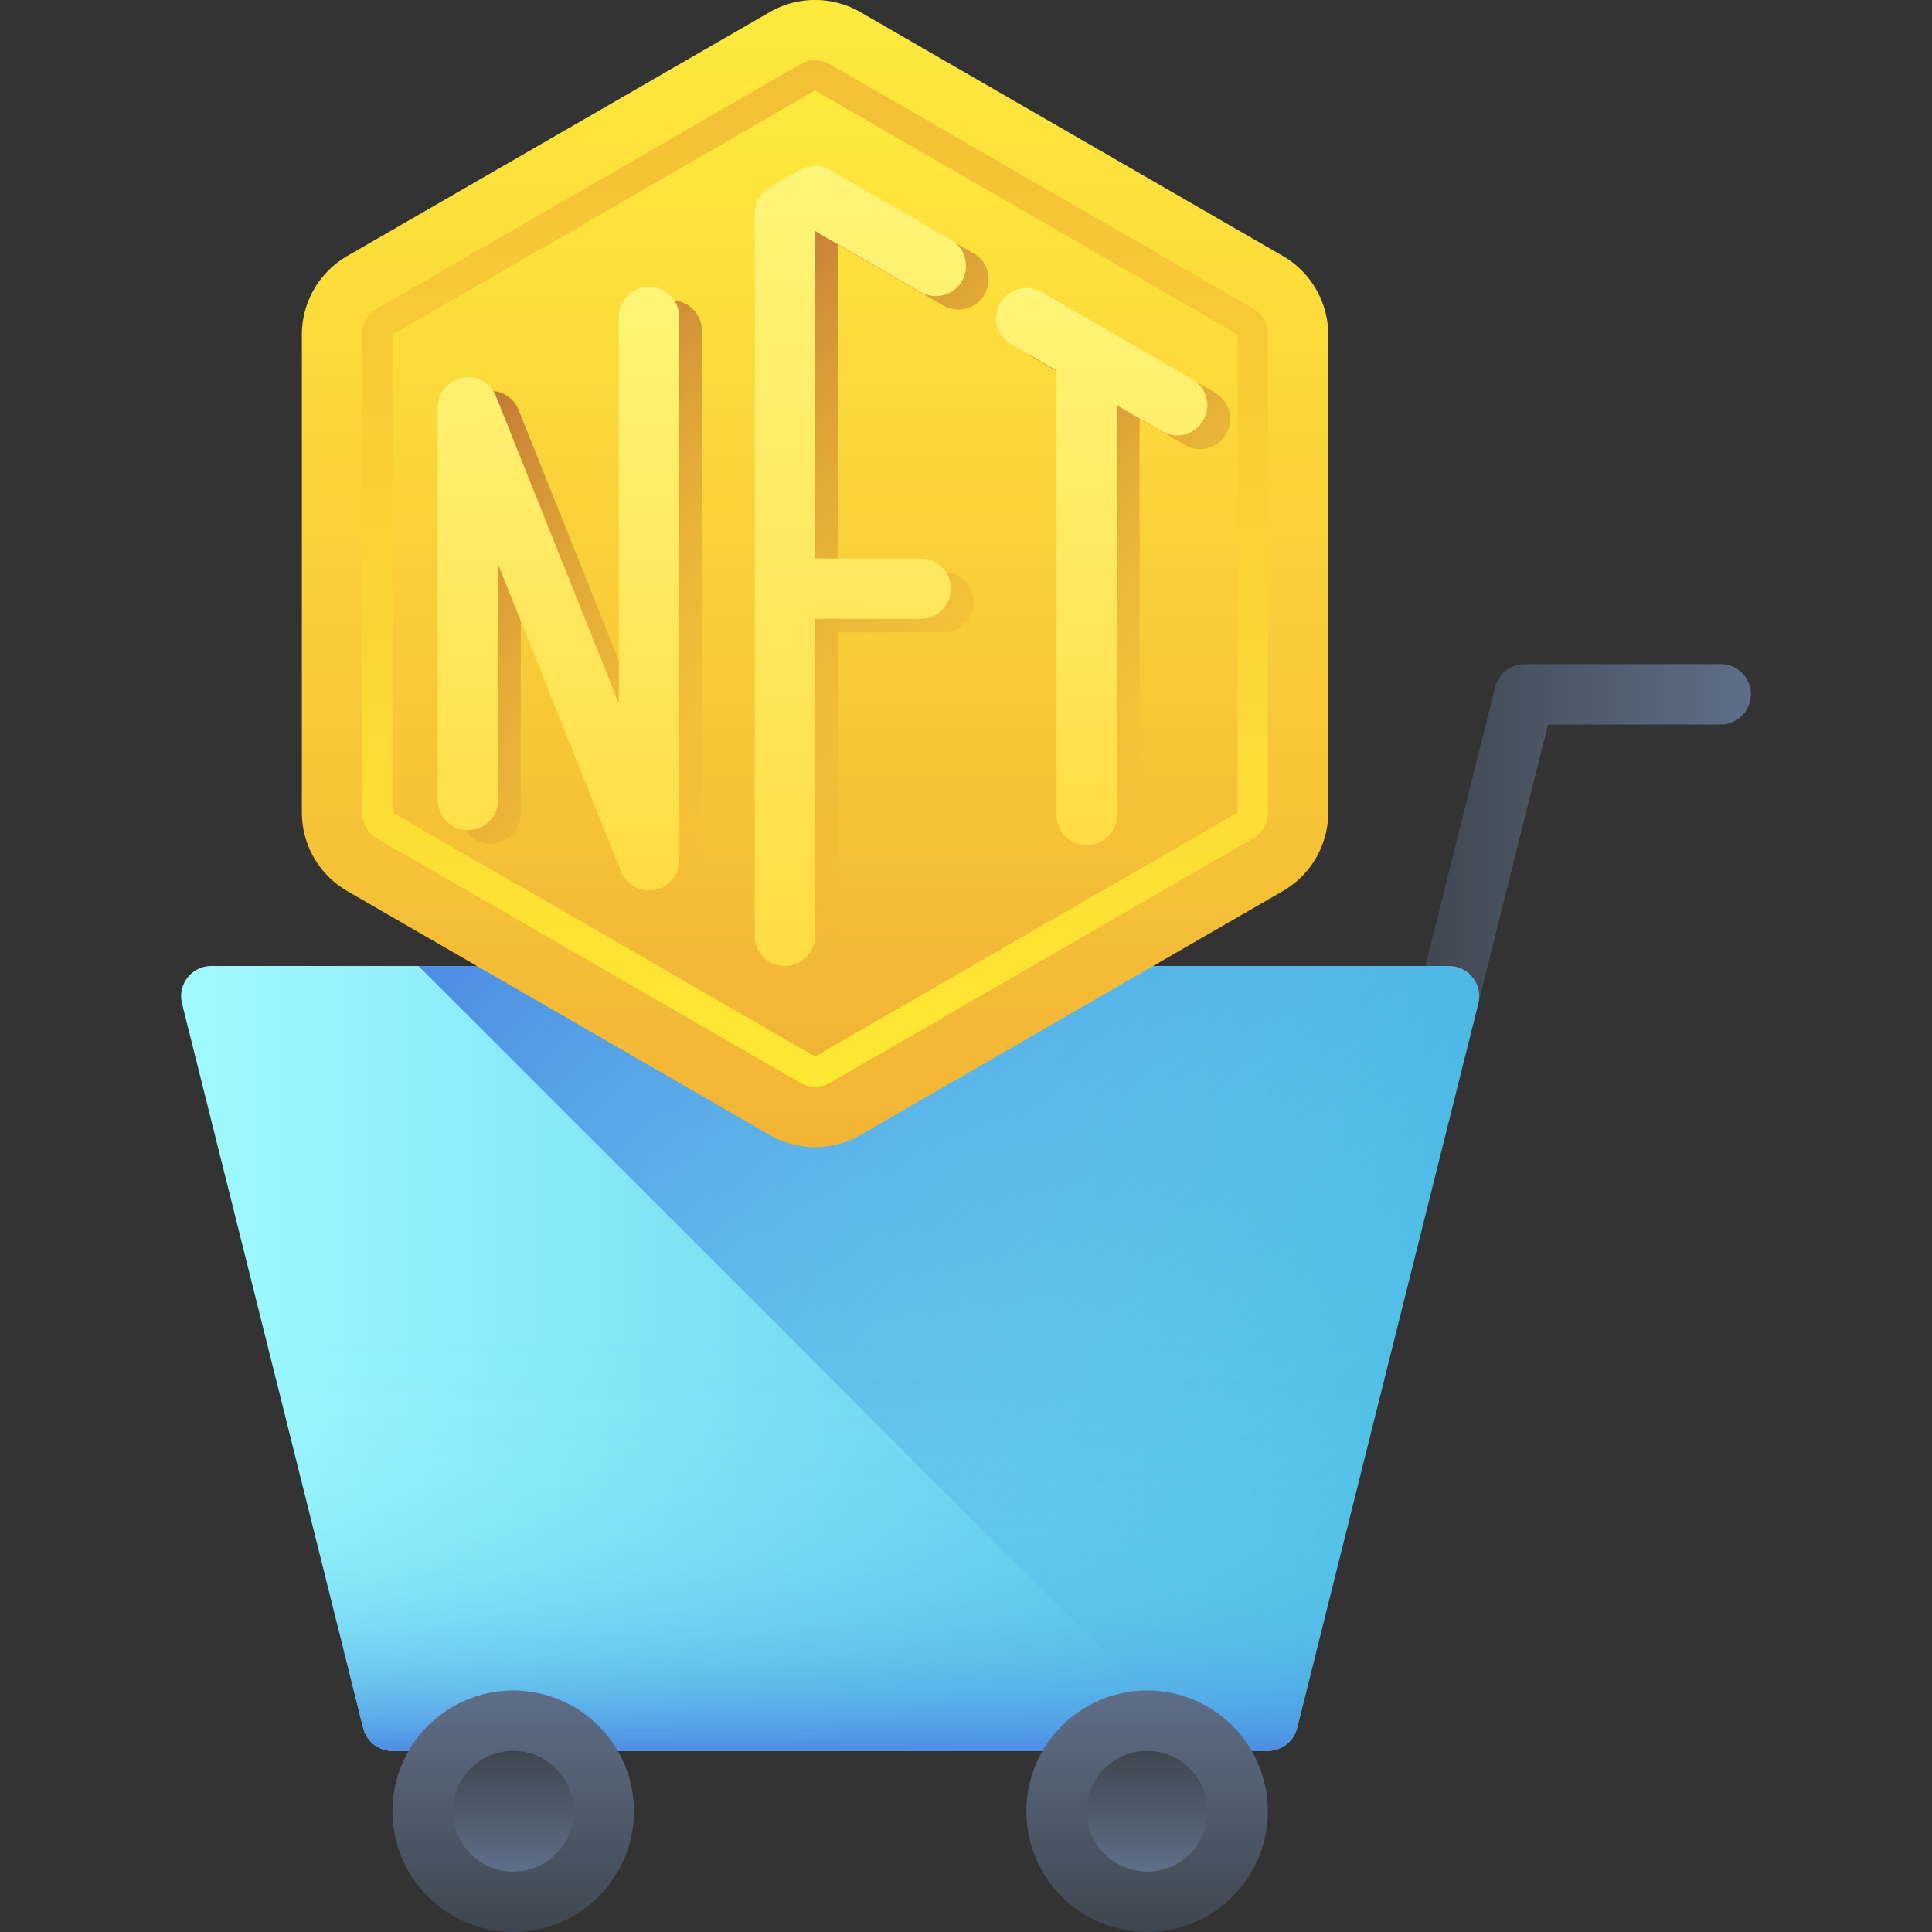
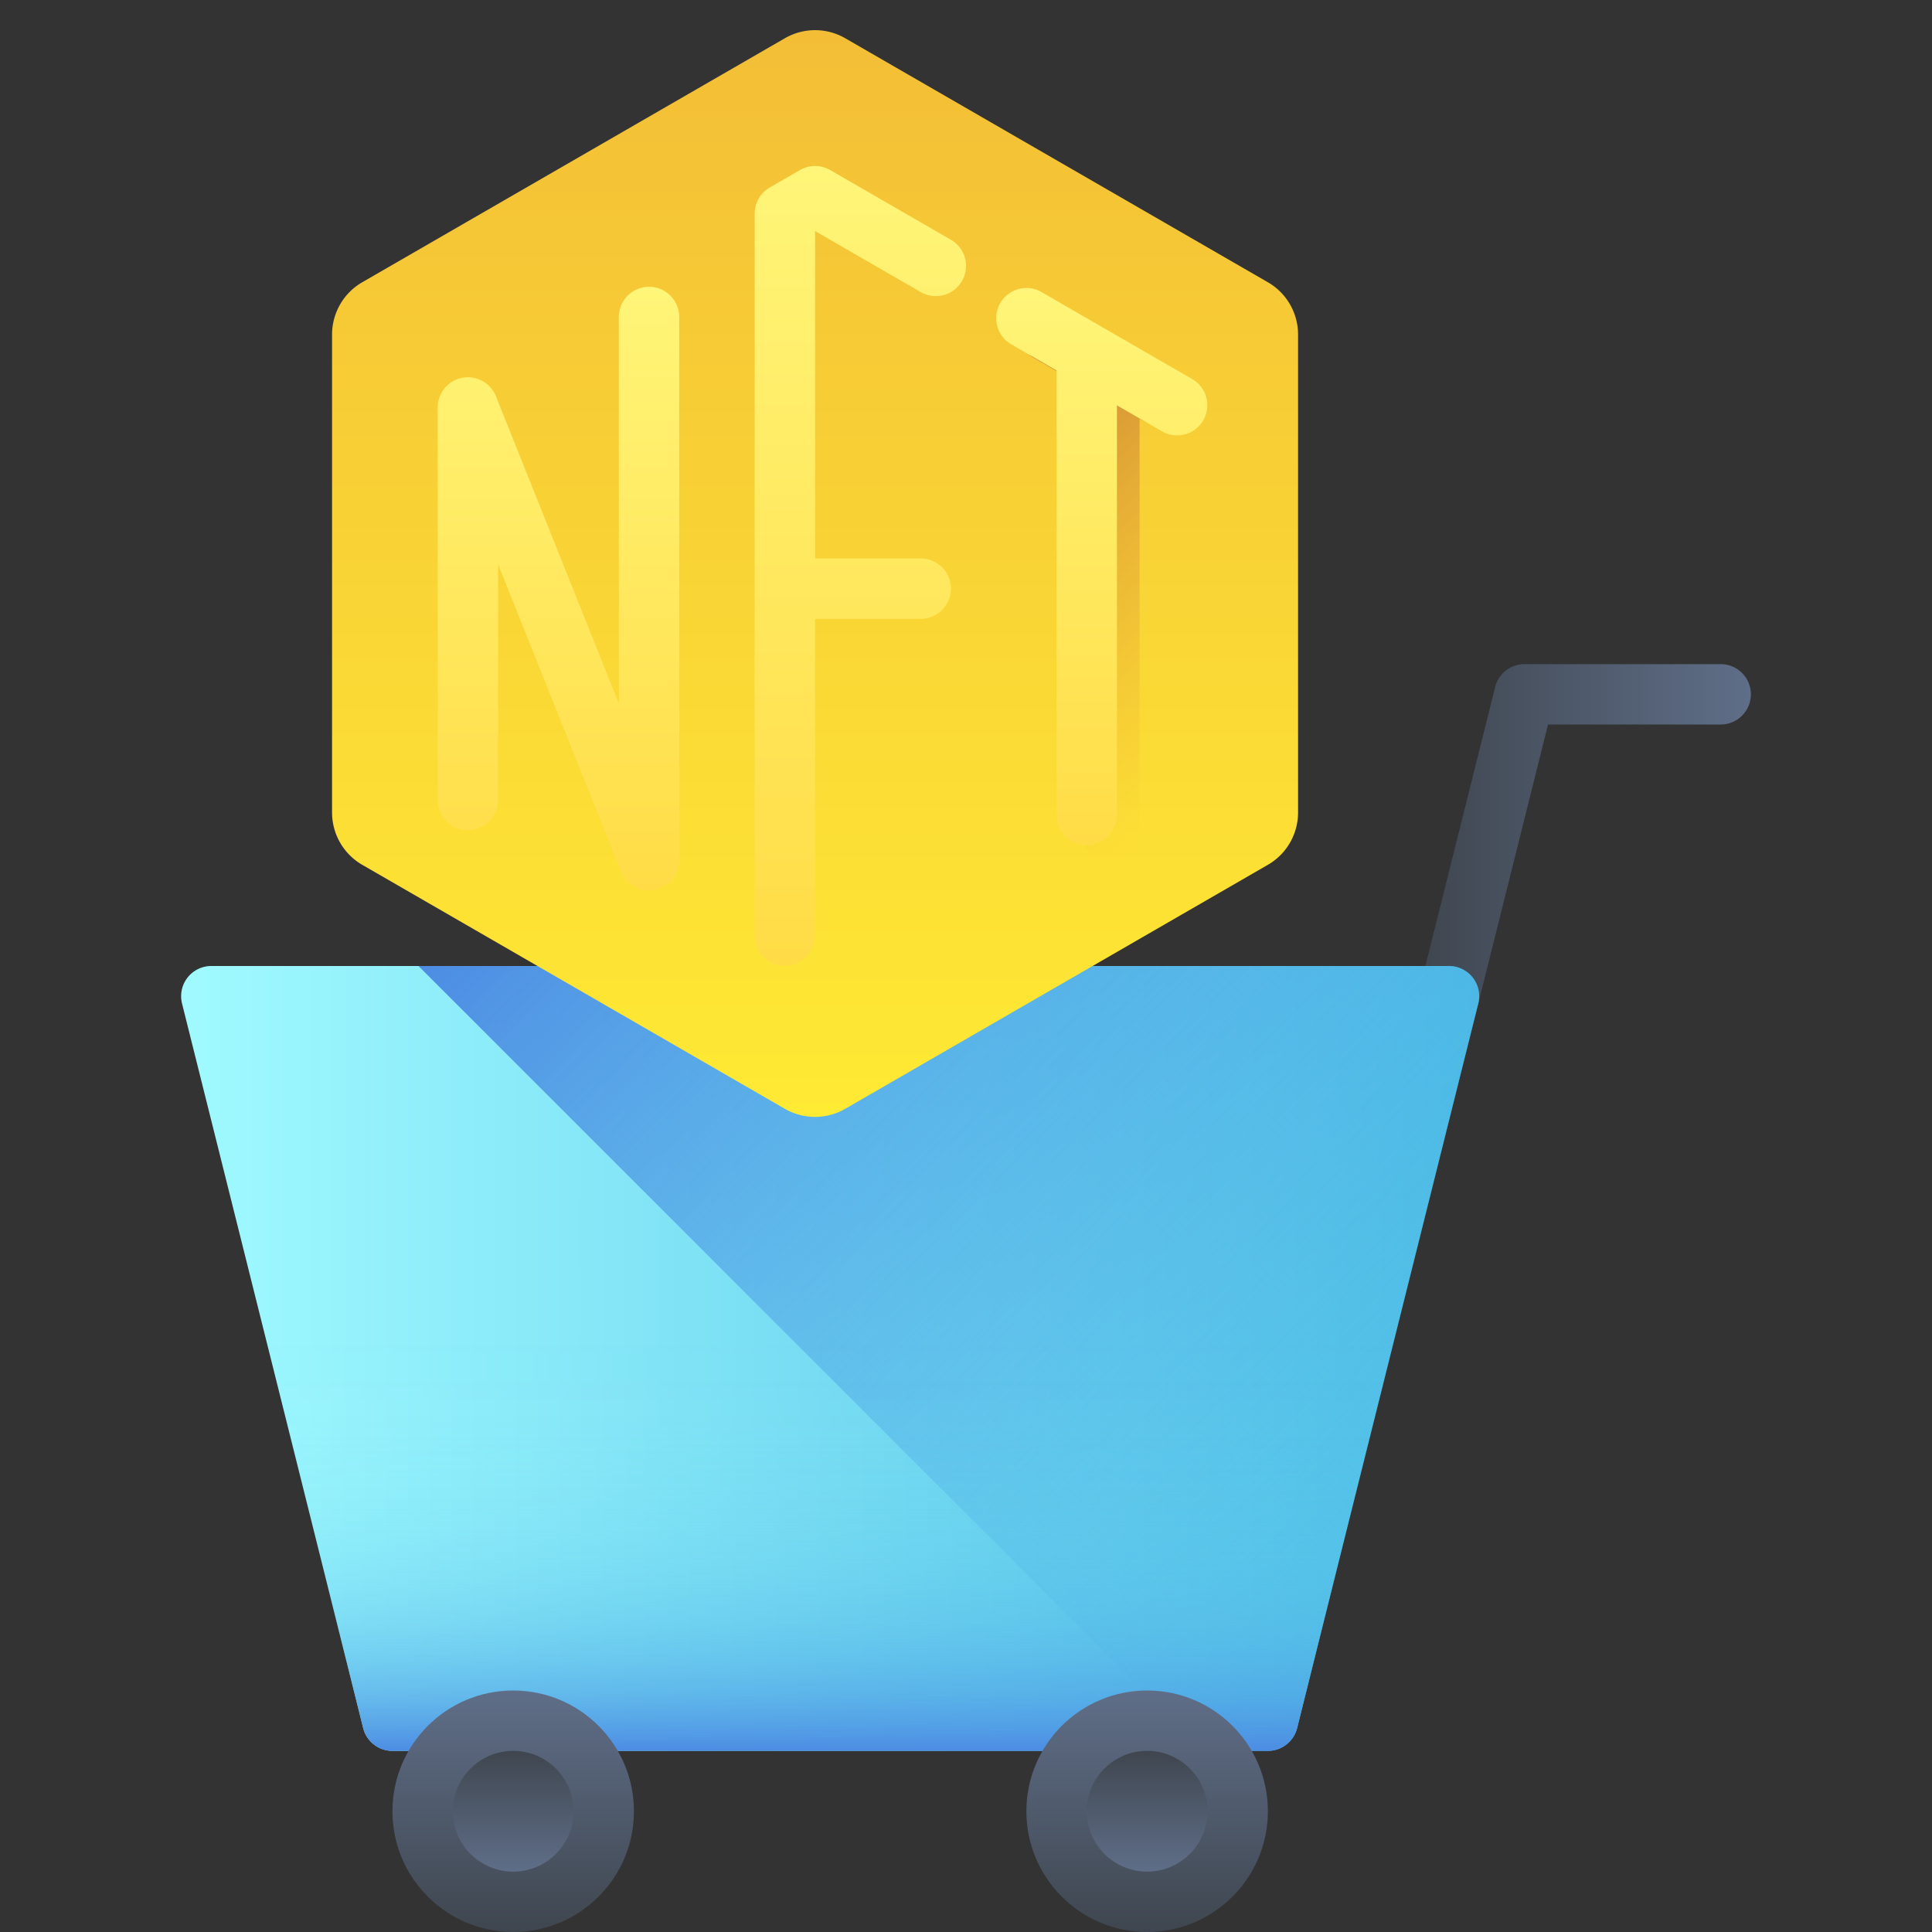
<svg xmlns="http://www.w3.org/2000/svg" xmlns:xlink="http://www.w3.org/1999/xlink" id="Layer_2_copy_2" height="512" viewBox="0 0 64 64" width="512" data-name="Layer 2 copy 2">
  <rect x="0" y="0" width="64" height="64" fill="#333333" stroke="none" />
  <linearGradient id="linear-gradient" gradientUnits="userSpaceOnUse" x1="47" x2="58" y1="28" y2="28">
    <stop offset=".002" stop-color="#3f464f" />
    <stop offset="1" stop-color="#5f6e88" />
  </linearGradient>
  <linearGradient id="linear-gradient-2" gradientUnits="userSpaceOnUse" x1="6" x2="49" y1="45" y2="45">
    <stop offset="0" stop-color="#a0faff" />
    <stop offset="1" stop-color="#4dbee6" />
  </linearGradient>
  <linearGradient id="linear-gradient-3" gradientUnits="userSpaceOnUse" x1="22.501" x2="49.776" y1="23.362" y2="50.638">
    <stop offset=".003" stop-color="#4d8ce3" />
    <stop offset="1" stop-color="#4dbee6" stop-opacity="0" />
  </linearGradient>
  <linearGradient id="linear-gradient-4" gradientUnits="userSpaceOnUse" x1="27.5" x2="27.5" y1="58" y2="44">
    <stop offset="0" stop-color="#4d8ce3" />
    <stop offset=".062" stop-color="#4d95e4" stop-opacity=".819" />
    <stop offset=".139" stop-color="#4d9fe4" stop-opacity=".628" />
    <stop offset=".222" stop-color="#4da7e5" stop-opacity=".459" />
    <stop offset=".31" stop-color="#4daee5" stop-opacity=".316" />
    <stop offset=".404" stop-color="#4db4e5" stop-opacity=".201" />
    <stop offset=".507" stop-color="#4db8e6" stop-opacity=".111" />
    <stop offset=".624" stop-color="#4dbce6" stop-opacity=".048" />
    <stop offset=".765" stop-color="#4dbde6" stop-opacity=".011" />
    <stop offset="1" stop-color="#4dbee6" stop-opacity="0" />
  </linearGradient>
  <linearGradient id="linear-gradient-5" x1="17" x2="17" xlink:href="#linear-gradient" y1="64" y2="56" />
  <linearGradient id="linear-gradient-6" x1="38" x2="38" xlink:href="#linear-gradient" y1="64" y2="56" />
  <linearGradient id="linear-gradient-7" gradientUnits="userSpaceOnUse" x1="27" x2="27" y1="36.999" y2=".999">
    <stop offset="0" stop-color="#ffea34" />
    <stop offset="1" stop-color="#f3be36" />
  </linearGradient>
  <linearGradient id="linear-gradient-8" gradientUnits="userSpaceOnUse" x1="27" x2="27" y1="34.999" y2="2.999">
    <stop offset="0" stop-color="#f3b436" />
    <stop offset="1" stop-color="#ffea3c" />
  </linearGradient>
  <linearGradient id="linear-gradient-9" gradientUnits="userSpaceOnUse" x1="20.879" x2="34.255" y1="11.983" y2="25.358">
    <stop offset="0" stop-color="#c17636" />
    <stop offset="1" stop-color="#f3b436" stop-opacity="0" />
  </linearGradient>
  <linearGradient id="linear-gradient-10" x1="30.956" x2="41.6" xlink:href="#linear-gradient-9" y1="13.369" y2="24.013" />
  <linearGradient id="linear-gradient-11" x1="14.543" x2="26.457" xlink:href="#linear-gradient-9" y1="14.242" y2="26.156" />
  <linearGradient id="linear-gradient-12" x2="27" xlink:href="#linear-gradient-8" y1="37.998" y2="0" />
  <linearGradient id="linear-gradient-13" gradientUnits="userSpaceOnUse" x1="28.5" x2="28.5" y1="31.999" y2="5.499">
    <stop offset="0" stop-color="#ffdc46" />
    <stop offset="1" stop-color="#fff578" />
  </linearGradient>
  <linearGradient id="linear-gradient-14" x1="36.5" x2="36.5" xlink:href="#linear-gradient-13" y1="27.999" y2="9.54" />
  <linearGradient id="linear-gradient-15" x1="18.5" x2="18.5" xlink:href="#linear-gradient-13" y1="29.499" y2="9.499" />
  <linearGradient id="linear-gradient-16" gradientUnits="userSpaceOnUse" x1="17" x2="17" y1="62" y2="58">
    <stop offset="0" stop-color="#5f6e88" />
    <stop offset=".998" stop-color="#3f464f" />
  </linearGradient>
  <linearGradient id="linear-gradient-17" x1="38" x2="38" xlink:href="#linear-gradient-16" />
  <path d="m48 34a.968.968 0 0 1 -.243-.03 1 1 0 0 1 -.728-1.213l2.5-10a1 1 0 0 1 .971-.757h6.5a1 1 0 0 1 0 2h-5.719l-2.311 9.243a1 1 0 0 1 -.97.757z" fill="url(#linear-gradient)" />
  <path d="m48.788 32.385a1 1 0 0 0 -.788-.385h-41a1 1 0 0 0 -.97 1.243l6 24a1 1 0 0 0 .97.757h29a1 1 0 0 0 .97-.757l6-24a1 1 0 0 0 -.182-.858z" fill="url(#linear-gradient-2)" />
  <path d="m39.863 58h2.137a1 1 0 0 0 .97-.757l6-24a1 1 0 0 0 -.97-1.243h-34.137z" fill="url(#linear-gradient-3)" />
  <path d="m8.72 44 3.31 13.243a1 1 0 0 0 .97.757h29a1 1 0 0 0 .97-.757l3.31-13.243z" fill="url(#linear-gradient-4)" />
  <circle cx="17" cy="60" fill="url(#linear-gradient-5)" r="4" />
  <circle cx="38" cy="60" fill="url(#linear-gradient-6)" r="4" />
  <path d="m11 11.082v15.834a2 2 0 0 0 1 1.732l14 8.083a2 2 0 0 0 2 0l14-8.083a2 2 0 0 0 1-1.732v-15.834a2 2 0 0 0 -1-1.732l-14-8.083a2 2 0 0 0 -2 0l-14 8.083a2 2 0 0 0 -1 1.732z" fill="url(#linear-gradient-7)" />
-   <path d="m13 26.916v-15.834l14-8.083 14 8.083v15.834l-14 8.083z" fill="url(#linear-gradient-8)" />
-   <path d="m32.25 8.392-4-2.309a1 1 0 0 0 -1 0l-1 .577a1 1 0 0 0 -.5.866v23.923a1 1 0 0 0 2 0v-10.5h3.5a1 1 0 0 0 0-2h-3.5v-10.849l3.5 2.021a1 1 0 0 0 1-1.733z" fill="url(#linear-gradient-9)" />
-   <path d="m40.25 13.011-5-2.887a1 1 0 0 0 -1 1.733l1.5.866v14.726a1 1 0 0 0 2 0v-13.572l1.5.867a1 1 0 0 0 1-1.733z" fill="url(#linear-gradient-10)" />
-   <path d="m22.25 9.949a1 1 0 0 0 -1 1v12.808l-4.071-10.179a1 1 0 0 0 -1.929.371v13a1 1 0 0 0 2 0v-7.808l4.071 10.18a1 1 0 0 0 .928.628 1.027 1.027 0 0 0 .19-.018 1 1 0 0 0 .811-.982v-18a1 1 0 0 0 -1-1z" fill="url(#linear-gradient-11)" />
-   <path d="m27 38a3 3 0 0 1 -1.5-.4l-14-8.083a3.008 3.008 0 0 1 -1.5-2.6v-15.835a3.009 3.009 0 0 1 1.5-2.6l14-8.082a3.007 3.007 0 0 1 3 0l14 8.082a3.012 3.012 0 0 1 1.5 2.6v15.834a3.008 3.008 0 0 1 -1.5 2.6l-14 8.084a3 3 0 0 1 -1.5.4zm0-36a1 1 0 0 0 -.5.134l-14 8.083a1 1 0 0 0 -.5.866v15.833a1 1 0 0 0 .5.866l14 8.083a1 1 0 0 0 1 0l14-8.083a1 1 0 0 0 .5-.866v-15.834a1 1 0 0 0 -.5-.867l-14-8.082a1 1 0 0 0 -.5-.133z" fill="url(#linear-gradient-12)" />
+   <path d="m40.25 13.011-5-2.887a1 1 0 0 0 -1 1.733l1.5.866v14.726a1 1 0 0 0 2 0v-13.572a1 1 0 0 0 1-1.733z" fill="url(#linear-gradient-10)" />
  <path d="m31.5 7.942-4-2.309a1 1 0 0 0 -1 0l-1 .577a1 1 0 0 0 -.5.866v23.924a1 1 0 0 0 2 0v-10.5h3.5a1 1 0 0 0 0-2h-3.5v-10.846l3.5 2.021a1 1 0 0 0 1-1.733z" fill="url(#linear-gradient-13)" />
  <path d="m39.5 12.561-5-2.887a1 1 0 0 0 -1 1.733l1.5.866v14.727a1 1 0 0 0 2 0v-13.573l1.5.866a1 1 0 0 0 1-1.732z" fill="url(#linear-gradient-14)" />
  <path d="m21.5 9.5a1 1 0 0 0 -1 1v12.807l-4.071-10.18a1 1 0 0 0 -1.929.373v13a1 1 0 0 0 2 0v-7.809l4.071 10.179a1 1 0 0 0 .929.629 1.024 1.024 0 0 0 .189-.018 1 1 0 0 0 .811-.981v-18a1 1 0 0 0 -1-1z" fill="url(#linear-gradient-15)" />
  <circle cx="17" cy="60" fill="url(#linear-gradient-16)" r="2" />
  <circle cx="38" cy="60" fill="url(#linear-gradient-17)" r="2" />
</svg>